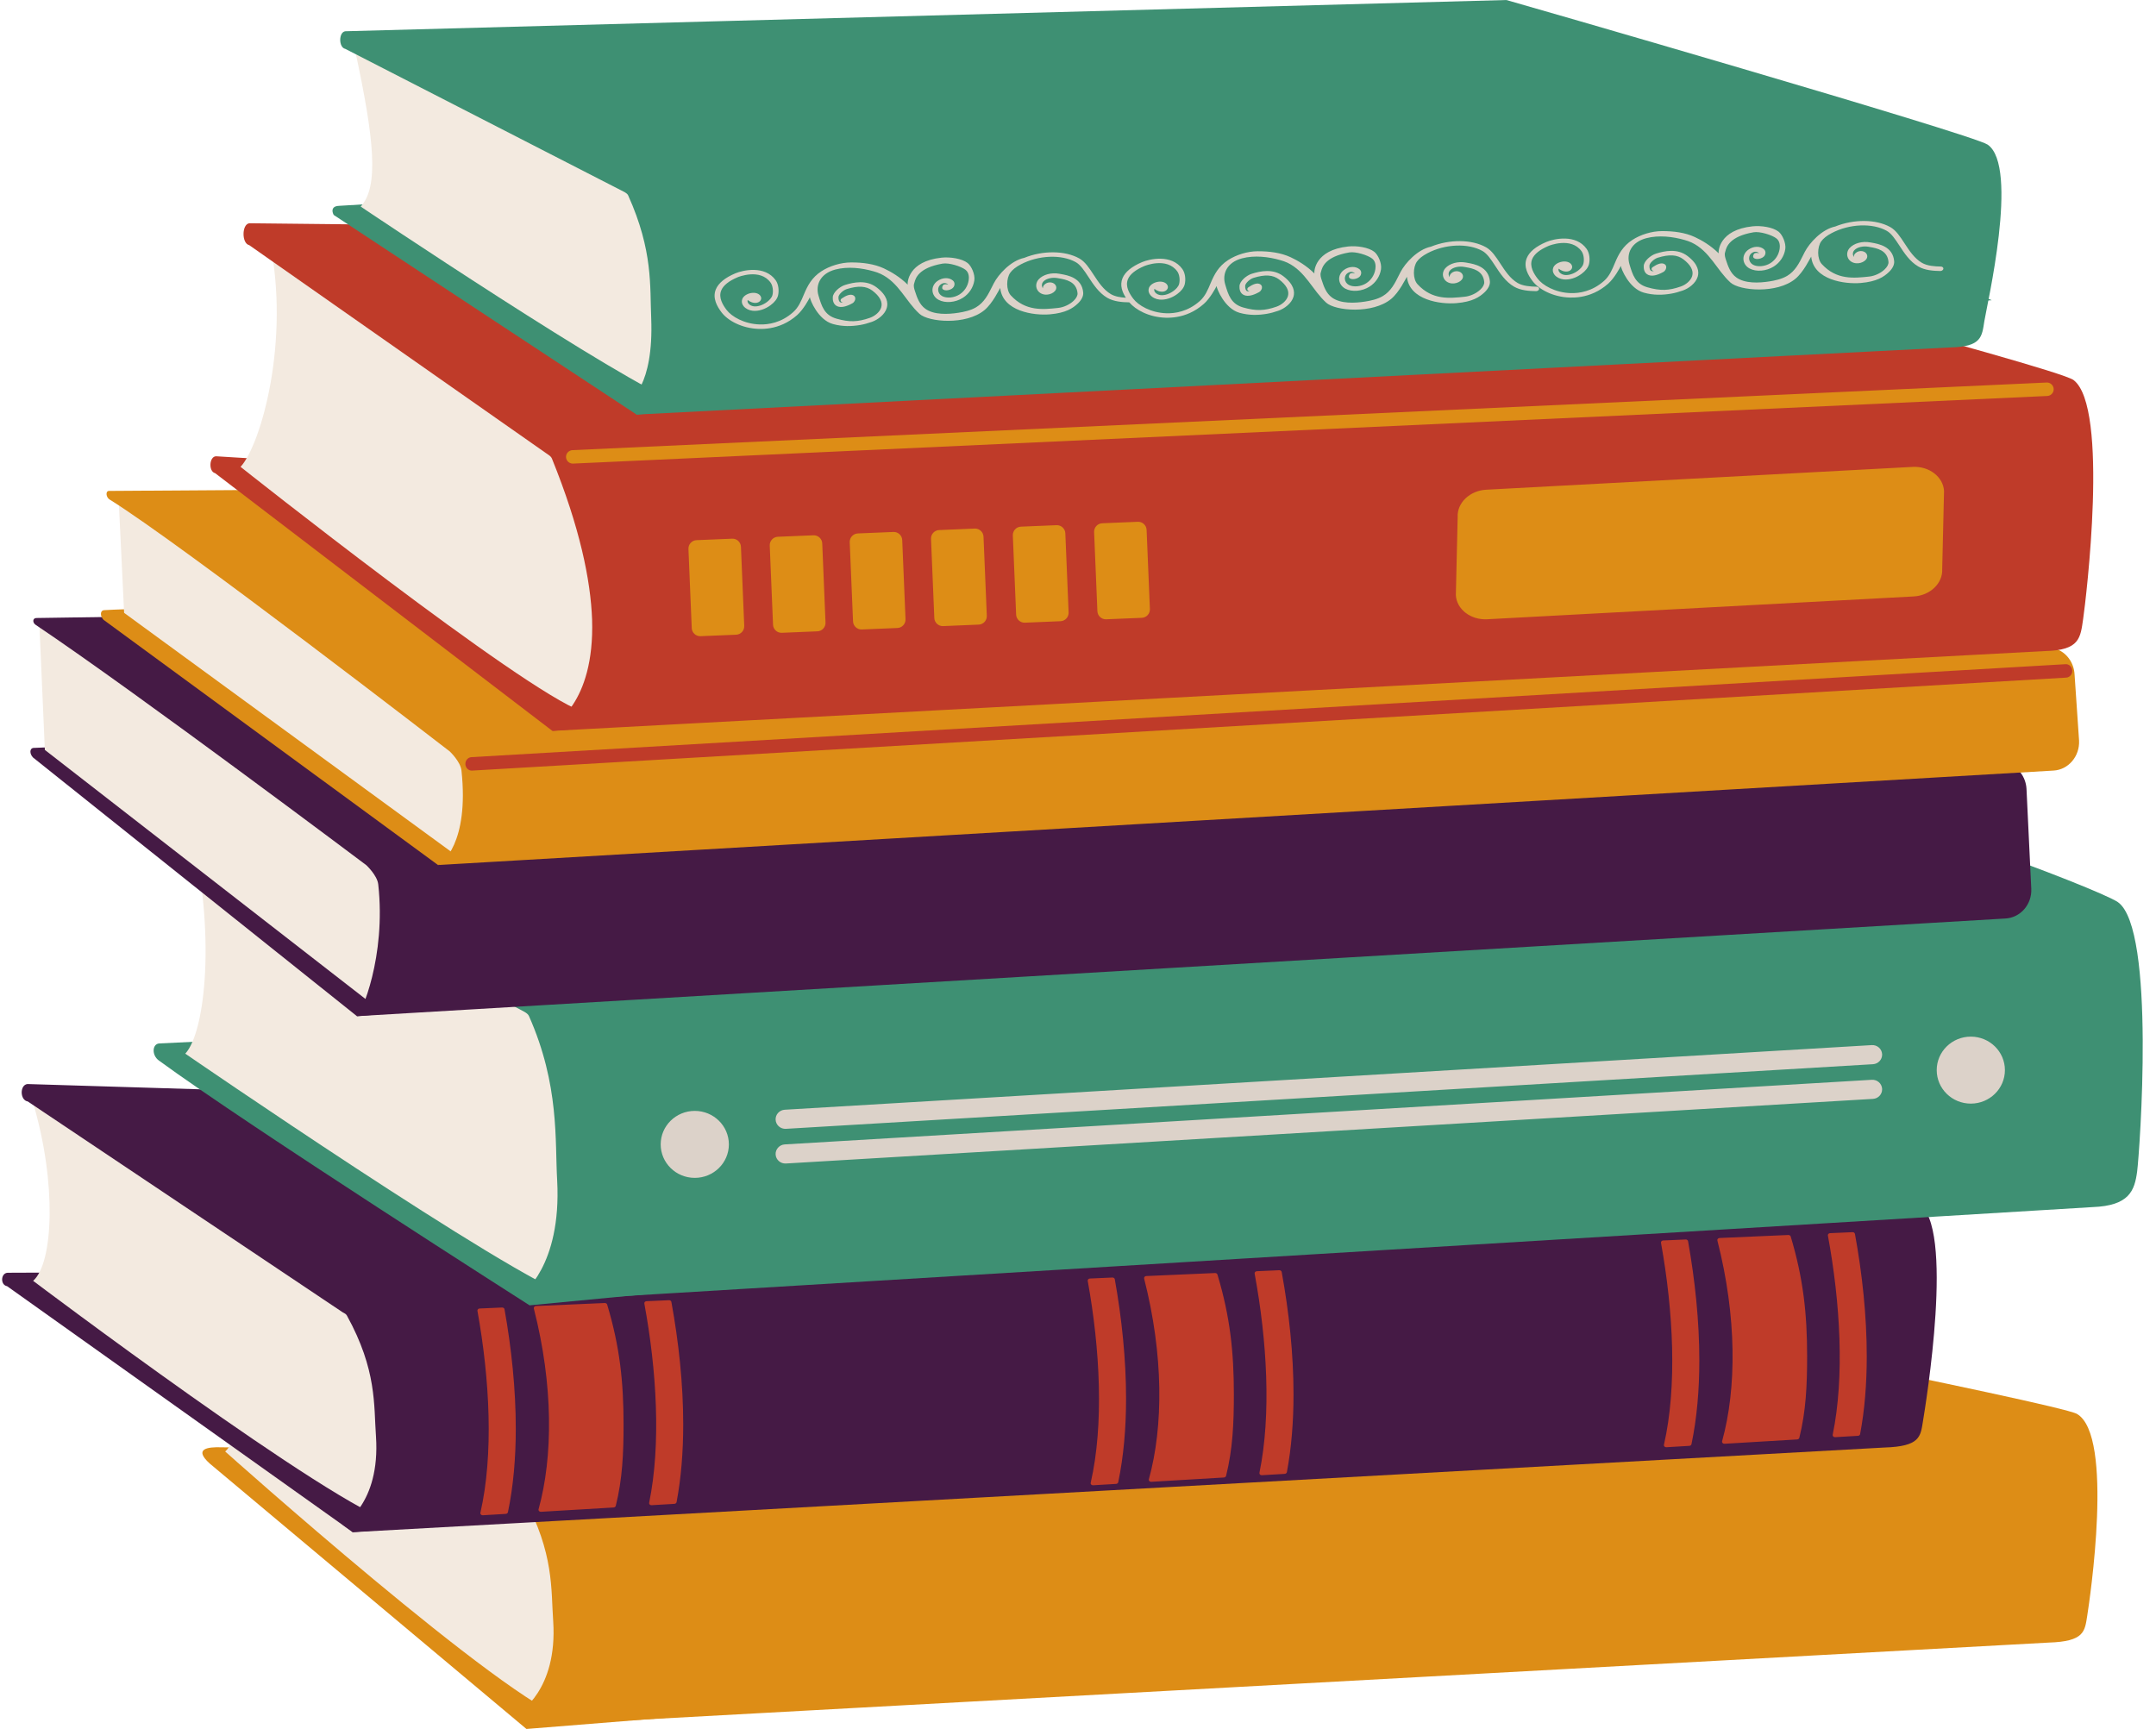
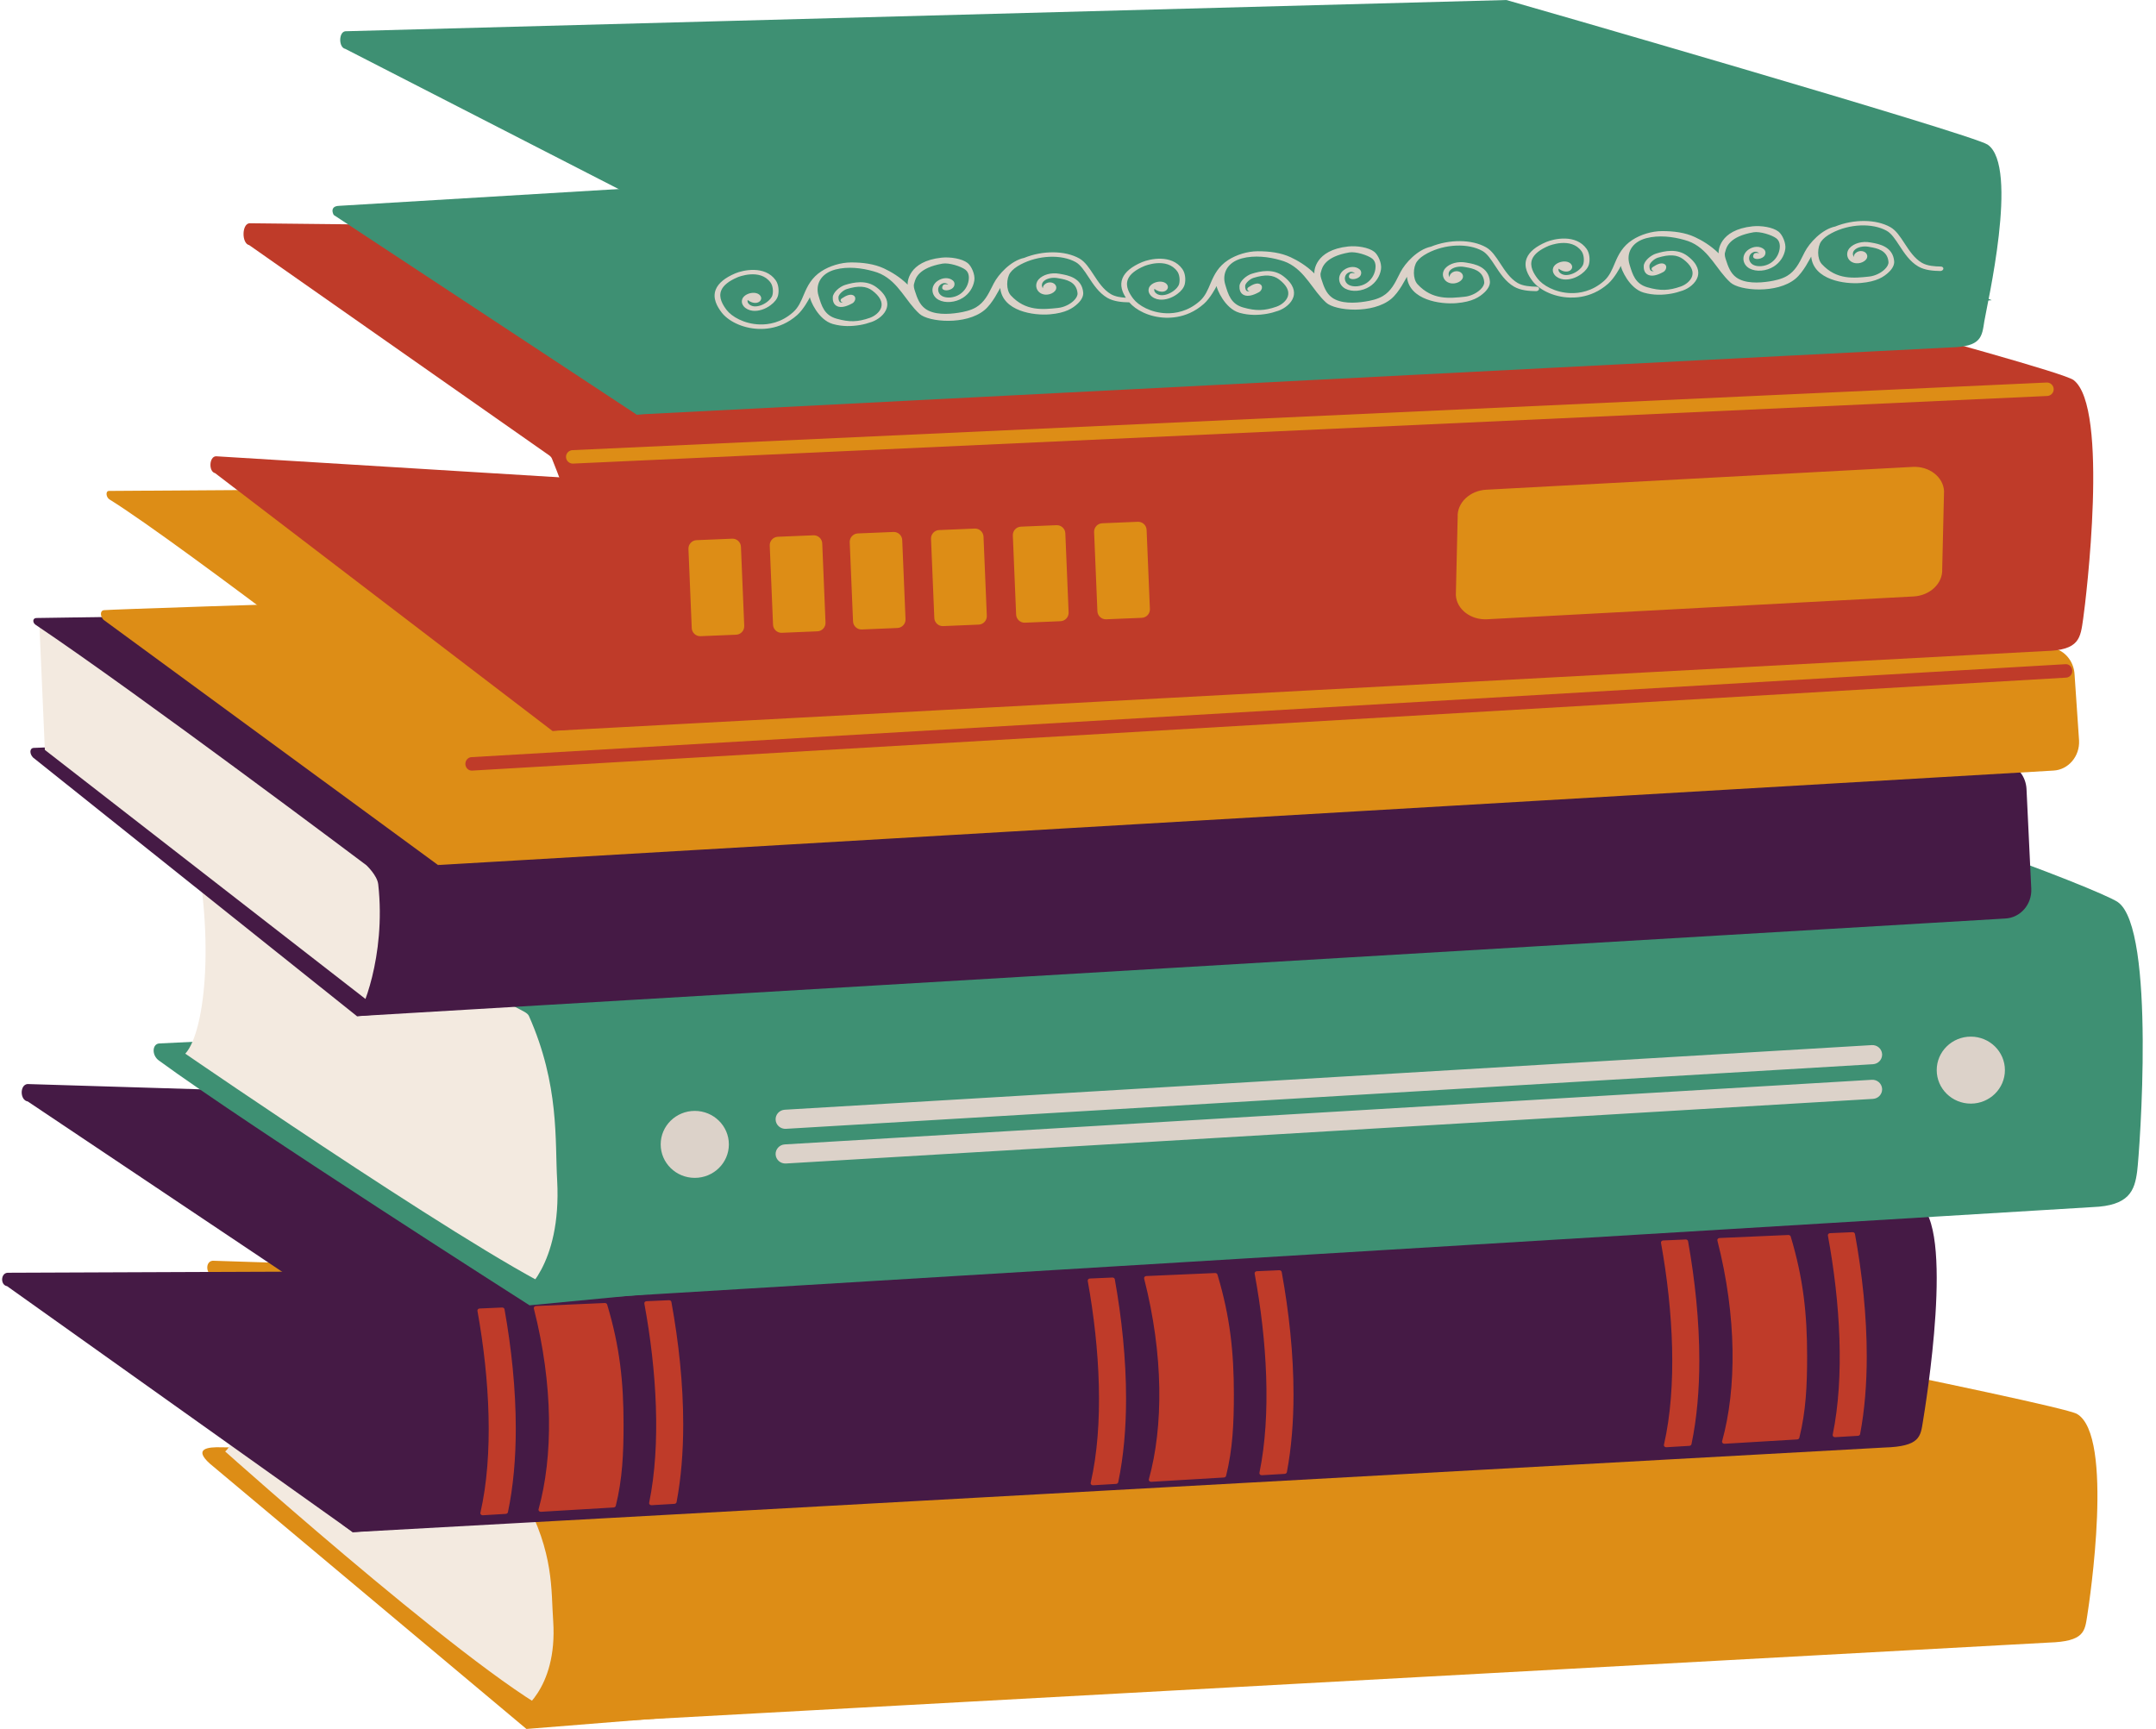
<svg xmlns="http://www.w3.org/2000/svg" height="403.9" preserveAspectRatio="xMidYMid meet" version="1.0" viewBox="-0.5 -0.0 503.6 403.9" width="503.6" zoomAndPan="magnify">
  <defs>
    <clipPath id="a">
      <path d="M 46 338 L 481 338 L 481 403.879 L 46 403.879 Z M 46 338" />
    </clipPath>
    <clipPath id="b">
      <path d="M 47 294 L 490 294 L 490 403.879 L 47 403.879 Z M 47 294" />
    </clipPath>
  </defs>
  <g>
    <g clip-path="url(#a)" id="change1_2">
      <path d="M 122.465 403.879 L 48.465 341.855 C 44.762 338.484 47.758 337.945 51.398 338.086 L 372.426 340.746 L 480.168 375.211 L 122.465 403.879" fill="#dd8d16" />
    </g>
    <g id="change2_1">
      <path d="M 50.281 297.574 C 55.816 316.613 56.836 334.852 52.098 339.062 C 52.098 339.062 117.895 397.91 132.543 401.82 L 140.422 347.914 L 50.281 297.574" fill="#f3eae0" />
    </g>
    <g clip-path="url(#b)" id="change1_1">
      <path d="M 49.445 298.133 L 120.926 349.145 C 121.336 349.352 121.727 349.57 121.91 349.906 C 128.953 362.918 128.184 371.273 128.719 378.746 C 129.766 394.914 120.648 400.109 120.648 400.109 L 123.016 403.137 L 478.008 383.703 C 486.418 383.445 486.457 381.07 487.039 377.418 C 487.594 373.918 493.367 335.305 484.633 330.281 C 480.438 327.871 362.059 304.559 361.91 304.566 L 49.164 294.5 C 47.316 294.703 47.613 297.855 49.445 298.133" fill="#dd8d16" />
    </g>
    <g id="change3_1">
      <path d="M 81.895 357.91 L 1.16 300.449 C -0.465 300.18 -0.355 297.363 1.309 297.309 L 331.859 295.996 L 439.598 329.797 L 81.895 357.91" fill="#451a45" />
    </g>
    <g id="change2_2">
-       <path d="M 7.238 257.664 C 12.77 276.336 11.977 295.066 7.238 299.195 C 7.238 299.195 77.324 352.059 91.973 355.895 L 99.855 303.023 L 7.238 257.664" fill="#f3eae0" />
-     </g>
+       </g>
    <g id="change3_2">
      <path d="M 5.98 257.293 L 79.531 306.539 C 79.941 306.746 80.336 306.957 80.52 307.289 C 87.562 320.051 86.793 328.246 87.324 335.57 C 88.371 351.426 79.496 356.141 79.496 356.141 L 81.895 357.91 L 439.641 338.137 C 448.051 337.883 448.09 335.555 448.672 331.973 C 449.227 328.539 456.27 286.02 447.535 281.094 C 443.34 278.73 320.664 262.816 320.52 262.828 L 5.918 253.227 C 4.07 253.426 4.148 257.02 5.98 257.293" fill="#451a45" />
    </g>
    <g id="change4_1">
      <path d="M 116.777 305.43 L 111.531 305.66 C 111.207 305.676 110.973 305.93 111.023 306.215 C 113.902 322.168 114.824 339.793 111.711 353.383 C 111.641 353.695 111.922 353.977 112.277 353.957 L 117.641 353.637 C 117.891 353.621 118.098 353.461 118.145 353.242 C 119.406 347.227 119.977 340.594 119.977 333.711 C 119.977 324.527 118.973 314.938 117.344 305.836 C 117.301 305.594 117.055 305.418 116.777 305.43 Z M 140.766 304.379 L 124.695 305.082 C 124.355 305.098 124.121 305.379 124.195 305.672 C 128.754 323.504 128.699 340.289 125.297 352.559 C 125.211 352.875 125.492 353.172 125.859 353.148 L 142.832 352.141 C 143.078 352.125 143.285 351.965 143.336 351.754 C 144.891 345.52 145.152 339.457 145.152 332.719 C 145.152 322.922 144.293 314.613 141.324 304.746 C 141.258 304.523 141.023 304.367 140.766 304.379 Z M 156.324 304.129 C 158.027 313.441 159.086 323.293 159.086 332.719 C 159.086 339.086 158.605 345.238 157.535 350.891 C 157.492 351.113 157.285 351.277 157.031 351.293 L 151.695 351.609 C 151.344 351.633 151.066 351.355 151.129 351.047 C 153.926 337.445 152.895 320.125 150.008 304.512 C 149.953 304.227 150.191 303.969 150.516 303.953 L 155.758 303.723 C 156.035 303.711 156.281 303.887 156.324 304.129" fill="#bf3b29" />
    </g>
    <g id="change4_2">
      <path d="M 259.328 298.426 L 254.086 298.656 C 253.762 298.672 253.523 298.926 253.574 299.211 C 256.457 315.164 257.379 332.789 254.266 346.379 C 254.191 346.691 254.473 346.973 254.832 346.953 L 260.191 346.633 C 260.441 346.617 260.652 346.457 260.699 346.238 C 261.957 340.223 262.527 333.59 262.527 326.707 C 262.527 317.523 261.523 307.934 259.898 298.836 C 259.855 298.59 259.609 298.414 259.328 298.426 Z M 283.316 297.375 L 267.246 298.078 C 266.91 298.094 266.672 298.379 266.746 298.668 C 271.309 316.5 271.254 333.285 267.852 345.551 C 267.762 345.871 268.047 346.168 268.414 346.145 L 285.387 345.137 C 285.629 345.121 285.836 344.961 285.891 344.75 C 287.441 338.516 287.707 332.453 287.707 325.715 C 287.707 315.918 286.848 307.609 283.875 297.742 C 283.809 297.52 283.574 297.363 283.316 297.375 Z M 298.879 297.125 C 300.582 306.438 301.641 316.289 301.641 325.715 C 301.641 332.082 301.156 338.234 300.09 343.887 C 300.047 344.109 299.836 344.273 299.582 344.289 L 294.25 344.605 C 293.895 344.629 293.617 344.352 293.68 344.043 C 296.477 330.441 295.449 313.121 292.559 297.508 C 292.508 297.223 292.746 296.965 293.07 296.949 L 298.312 296.719 C 298.59 296.707 298.836 296.883 298.879 297.125" fill="#bf3b29" />
    </g>
    <g id="change4_3">
      <path d="M 393.23 289.539 L 387.984 289.766 C 387.66 289.781 387.426 290.039 387.477 290.324 C 390.359 306.273 391.277 323.902 388.164 337.492 C 388.094 337.805 388.375 338.086 388.73 338.066 L 394.094 337.746 C 394.344 337.73 394.555 337.57 394.598 337.352 C 395.859 331.332 396.43 324.703 396.43 317.82 C 396.43 308.637 395.426 299.047 393.801 289.945 C 393.754 289.699 393.508 289.523 393.23 289.539 Z M 417.219 288.488 L 401.148 289.191 C 400.812 289.207 400.574 289.488 400.648 289.781 C 405.207 307.613 405.152 324.398 401.75 336.664 C 401.664 336.98 401.945 337.277 402.312 337.258 L 419.285 336.246 C 419.531 336.23 419.738 336.074 419.789 335.863 C 421.344 329.625 421.609 323.566 421.609 316.828 C 421.609 307.031 420.746 298.723 417.777 288.852 C 417.711 288.633 417.477 288.477 417.219 288.488 Z M 432.781 288.238 C 434.484 297.551 435.539 307.402 435.539 316.828 C 435.539 323.191 435.059 329.348 433.988 334.996 C 433.949 335.223 433.738 335.387 433.484 335.402 L 428.152 335.719 C 427.797 335.738 427.52 335.465 427.582 335.156 C 430.379 321.555 429.348 304.234 426.461 288.617 C 426.41 288.336 426.645 288.074 426.969 288.062 L 432.211 287.832 C 432.488 287.82 432.734 287.992 432.781 288.238" fill="#bf3b29" />
    </g>
    <g id="change5_1">
      <path d="M 123.195 304.918 C 123.195 304.918 57.527 263.051 36.594 247.719 C 34.875 246.461 35.051 243.812 36.742 243.742 L 377.648 227.316 L 487.324 270.078 L 123.195 304.918" fill="#3e9073" />
    </g>
    <g id="change2_3">
      <path d="M 44.191 194.043 C 49.82 217.664 47.602 240.906 42.777 246.133 C 42.777 246.133 118.543 298.238 133.453 303.09 L 141.477 236.207 L 44.191 194.043" fill="#f3eae0" />
    </g>
    <g id="change5_2">
      <path d="M 40.512 192.57 L 122.047 236.391 C 122.465 236.648 122.863 236.918 123.051 237.336 C 130.223 253.484 129.102 266.516 129.645 275.781 C 130.711 295.844 121.43 302.285 121.43 302.285 L 124.117 304.043 L 488.289 281.973 C 496.848 281.652 498.109 278.145 498.699 273.617 C 499.266 269.273 503.09 216.961 494.195 210.734 C 489.926 207.742 432.719 185.816 411.098 184.379 L 39.871 187.727 C 37.988 187.977 38.746 191.719 40.512 192.57" fill="#3e9073" />
    </g>
    <g id="change6_1">
      <path d="M 451.879 249.977 C 451.879 254.297 455.445 257.801 459.844 257.801 C 464.242 257.801 467.809 254.297 467.809 249.977 C 467.809 245.656 464.242 242.152 459.844 242.152 C 455.445 242.152 451.879 245.656 451.879 249.977 Z M 153.824 267.324 C 153.824 271.645 157.387 275.145 161.785 275.145 C 166.184 275.145 169.75 271.645 169.75 267.324 C 169.75 263.004 166.184 259.5 161.785 259.5 C 157.387 259.5 153.824 263.004 153.824 267.324 Z M 439.125 246.227 C 439.047 244.996 437.969 244.059 436.715 244.133 L 182.805 259.227 C 181.551 259.301 180.594 260.367 180.672 261.59 C 180.746 262.824 181.824 263.762 183.082 263.688 L 436.988 248.594 C 438.199 248.523 439.129 247.539 439.129 246.363 C 439.129 246.32 439.129 246.273 439.125 246.227 Z M 439.129 254.469 C 439.129 255.641 438.199 256.625 436.988 256.695 L 183.082 271.789 C 181.824 271.863 180.746 270.926 180.672 269.691 C 180.594 268.492 181.551 267.402 182.805 267.328 L 436.715 252.234 C 437.969 252.16 439.047 253.098 439.125 254.328 C 439.129 254.375 439.129 254.422 439.129 254.469" fill="#dcd2c9" />
    </g>
    <g id="change3_3">
      <path d="M 465.324 204.352 L 82.879 237.379 L 7.223 176.957 C 6.355 176.066 6.426 174.812 7.281 174.711 C 10.039 174.387 383.281 162.977 383.281 162.977 L 465.324 204.352" fill="#451a45" />
    </g>
    <g id="change2_4">
      <path d="M 8.633 144.363 L 9.977 175.176 L 86.863 234.902 L 94.648 209.934 L 103.113 198.469 L 8.633 144.363" fill="#f3eae0" />
    </g>
    <g id="change3_4">
      <path d="M 7.969 144.363 L 390.016 138.719 L 468.324 178.25 C 470.895 179.082 472.699 181.484 472.852 184.273 L 473.965 207.559 C 474.164 211.25 471.434 214.391 467.883 214.562 L 82.832 237.379 C 83.816 237.078 89.73 223.52 87.848 206.574 C 87.613 204.457 85.059 202.098 85.059 202.098 C 85.059 202.098 31.719 161.996 7.816 145.949 C 7.074 145.453 7.082 144.414 7.969 144.363" fill="#451a45" />
    </g>
    <g id="change1_3">
      <path d="M 122.578 193.305 L 101.82 202.07 L 23.68 144.785 C 22.828 143.895 22.898 142.637 23.738 142.535 C 26.445 142.203 177.184 137.574 177.184 137.574 L 122.578 193.305" fill="#dd8d16" />
    </g>
    <g id="change2_5">
-       <path d="M 27.238 117.059 L 28.492 143.16 L 105.734 199.586 L 113.426 184.023 L 110.762 172.539 L 27.238 117.059" fill="#f3eae0" />
-     </g>
+       </g>
    <g id="change1_4">
      <path d="M 24.941 114.676 L 402.867 112.176 L 479.652 151.543 C 482.172 152.367 483.938 154.77 484.078 157.559 L 485.129 172.984 C 485.312 176.68 482.629 179.824 479.141 180.004 L 101.773 202.07 C 102.738 201.766 109.109 196.949 107.293 180.008 C 107.066 177.891 104.562 175.535 104.562 175.535 C 104.562 175.535 41.867 127.094 25.059 116.656 C 24.312 116.195 24.07 114.73 24.941 114.676" fill="#dd8d16" />
    </g>
    <g id="change4_4">
      <path d="M 483.539 156.723 C 483.539 157.551 482.926 158.242 482.133 158.289 L 109.766 180.008 C 108.949 180.051 108.25 179.387 108.203 178.52 C 108.16 177.68 108.785 176.914 109.605 176.867 L 481.977 155.152 C 482.793 155.105 483.492 155.77 483.535 156.637 C 483.535 156.664 483.539 156.691 483.539 156.723" fill="#bf3b29" />
    </g>
    <g id="change4_5">
      <path d="M 128.52 170.73 L 49.746 110.527 C 48.172 110.156 48.352 106.617 49.969 106.582 L 396.5 127.84 L 477.32 141.613 L 128.52 170.73" fill="#bf3b29" />
    </g>
    <g id="change2_6">
-       <path d="M 62.461 56.152 C 67.387 79.703 60.406 103.949 55.691 109.055 C 55.691 109.055 121.297 161.113 135.457 166.184 L 147.34 102.098 L 62.461 56.152" fill="#f3eae0" />
-     </g>
+       </g>
    <g id="change4_6">
      <path d="M 57.711 57.262 L 127.477 106.16 C 127.871 106.422 128.25 106.699 128.418 107.117 C 134.961 123.27 137.461 135.508 137.801 144.719 C 138.434 164.656 128.449 169.406 128.449 169.406 L 130.355 169.309 C 129.273 170.32 128.52 170.73 128.52 170.73 L 477.156 152.086 C 485.344 151.914 485.441 148.988 486.094 144.504 C 486.719 140.199 492.219 95.113 483.84 88.777 C 479.812 85.734 363.211 55.414 363.07 55.422 L 57.746 52.152 C 55.941 52.367 55.934 56.887 57.711 57.262" fill="#bf3b29" />
    </g>
    <g id="change1_5">
      <path d="M 268.094 142.266 L 267.324 123.777 C 267.277 122.691 266.355 121.844 265.27 121.887 L 256.953 122.234 C 255.867 122.277 255.02 123.203 255.062 124.289 L 255.832 142.777 C 255.879 143.859 256.801 144.711 257.887 144.664 L 266.203 144.32 C 267.289 144.273 268.141 143.352 268.094 142.266 Z M 249.109 143.055 L 248.34 124.566 C 248.293 123.484 247.367 122.633 246.285 122.68 L 237.969 123.023 C 236.883 123.07 236.031 123.992 236.078 125.078 L 236.848 143.566 C 236.891 144.652 237.816 145.504 238.902 145.457 L 247.219 145.109 C 248.305 145.066 249.152 144.141 249.109 143.055 Z M 230 143.852 L 229.23 125.363 C 229.184 124.277 228.262 123.43 227.176 123.473 L 218.859 123.82 C 217.773 123.863 216.922 124.789 216.969 125.875 L 217.738 144.363 C 217.781 145.445 218.707 146.297 219.793 146.254 L 228.109 145.906 C 229.195 145.859 230.043 144.938 230 143.852 Z M 211.012 144.641 L 210.242 126.152 C 210.199 125.07 209.273 124.219 208.188 124.266 L 199.871 124.609 C 198.785 124.656 197.938 125.578 197.98 126.664 L 198.754 145.152 C 198.797 146.238 199.723 147.09 200.805 147.043 L 209.121 146.695 C 210.207 146.652 211.059 145.727 211.012 144.641 Z M 192.324 145.422 L 191.559 126.934 C 191.512 125.848 190.586 124.996 189.504 125.043 L 181.184 125.387 C 180.102 125.434 179.25 126.359 179.297 127.441 L 180.066 145.93 C 180.109 147.016 181.035 147.867 182.117 147.82 L 190.438 147.473 C 191.52 147.43 192.371 146.504 192.324 145.422 Z M 173.34 146.211 L 172.57 127.723 C 172.527 126.637 171.602 125.785 170.516 125.832 L 162.199 126.18 C 161.113 126.223 160.266 127.148 160.309 128.234 L 161.078 146.723 C 161.125 147.805 162.051 148.656 163.133 148.609 L 171.449 148.266 C 172.535 148.219 173.387 147.297 173.34 146.211 Z M 346.66 114.395 C 342.812 114.598 339.809 117.477 339.984 120.781 L 339.559 139.016 C 339.734 142.324 343.027 144.863 346.875 144.656 L 446.484 139.328 C 450.332 139.125 453.336 136.246 453.16 132.941 L 453.59 114.707 C 453.41 111.398 450.117 108.859 446.27 109.066 Z M 477.547 89.359 C 478.422 89.32 479.16 89.992 479.199 90.859 C 479.242 91.723 478.57 92.453 477.703 92.5 C 477.703 92.5 477.695 92.5 477.691 92.5 L 133.363 108.293 C 132.492 108.332 131.75 107.66 131.711 106.793 C 131.672 105.934 132.34 105.199 133.207 105.152 C 133.215 105.152 133.215 105.152 133.219 105.152 L 477.547 89.359" fill="#dd8d16" />
    </g>
    <g id="change5_3">
      <path d="M 148.188 96.84 L 77.441 50.207 C 76.828 49.023 77.207 48.117 78.676 48.082 L 370.125 30.582 L 464.723 70.125 L 148.188 96.84" fill="#3e9073" />
    </g>
    <g id="change2_7">
-       <path d="M 82.418 11.645 C 86.977 32.742 88.012 43.668 83.75 48.254 C 83.75 48.254 145.176 89.559 158.051 94.078 L 165.945 34.664 L 82.418 11.645" fill="#f3eae0" />
-     </g>
+       </g>
    <g id="change5_4">
      <path d="M 80.152 11.414 L 145.395 44.879 C 145.746 45.09 146.082 45.309 146.23 45.648 C 152.082 58.637 151.277 66.91 151.609 74.324 C 152.238 90.371 146.555 93.504 146.555 93.504 L 148.188 96.84 L 455.117 81.156 C 462.367 81 462.441 78.645 463.004 75.031 C 463.543 71.566 471.207 38.859 463.766 33.777 C 460.191 31.336 351.488 -0.004 351.363 0.004 L 80.164 7.301 C 78.57 7.48 78.578 11.117 80.152 11.414" fill="#3e9073" />
    </g>
    <g id="change6_2">
      <path d="M 347.512 65.723 C 347.219 62.27 343.891 61.684 342.297 61.402 L 341.957 61.34 C 340.094 60.984 338.094 61.527 337.094 62.66 C 336.496 63.34 336.367 64.27 336.762 65.035 C 337.113 65.711 337.801 66.137 338.648 66.211 C 340.012 66.324 341.574 65.352 341.16 64.207 C 340.824 63.285 339.352 63.02 338.484 63.844 C 338.195 64.117 338.062 64.438 338.105 64.734 C 338.059 64.672 338.023 64.613 338 64.574 C 337.77 64.125 337.836 63.574 338.164 63.199 C 338.902 62.363 340.422 62.141 341.539 62.355 L 341.898 62.418 C 343.414 62.688 345.949 63.133 346.188 65.883 C 346.23 66.422 345.906 67.055 345.266 67.656 C 344.332 68.539 342.949 69.176 341.652 69.312 C 338.09 69.695 334.051 70.133 330.617 66.406 C 329.449 65.137 329.555 62.387 330.461 61.109 C 330.953 60.41 331.758 59.773 332.91 59.16 C 337.031 56.977 342.445 56.754 345.781 58.629 C 346.883 59.25 347.785 60.629 348.742 62.09 C 349.879 63.832 351.172 65.809 353.137 66.953 C 354.676 67.852 356.691 67.992 358.273 68.012 C 358.328 68.012 358.383 68.008 358.434 68 C 358.73 67.949 358.973 67.746 359.004 67.5 C 359.043 67.211 358.777 66.973 358.41 66.969 C 357.016 66.949 355.25 66.836 353.988 66.102 C 352.242 65.078 351.07 63.285 349.938 61.555 C 348.914 59.988 347.949 58.516 346.617 57.766 C 343.262 55.875 338.066 55.867 333.727 57.625 C 330.602 58.277 327.699 61.477 326.625 63.566 C 326.496 63.824 326.367 64.082 326.234 64.34 C 325.328 66.16 324.391 68.043 322.492 69.164 C 321.211 69.926 319.602 70.254 318.355 70.445 C 315.941 70.828 312.641 70.973 310.629 69.508 C 309.23 68.488 308.699 66.867 308.23 65.434 C 308.039 64.859 307.824 64.203 308.023 63.621 C 308.043 63.562 308.062 63.484 308.09 63.391 C 308.34 62.445 309 59.938 314.672 58.965 C 316.129 58.715 318.969 59.582 320.023 60.414 C 320.887 61.094 320.855 62.238 320.758 62.863 C 320.551 64.23 319.773 65.434 318.629 66.164 C 317.371 66.965 315.617 67.129 314.543 66.547 C 313.996 66.25 313.648 65.691 313.629 65.094 C 313.617 64.578 313.836 64.094 314.277 63.793 C 315.312 63.094 315.984 63.848 316.078 64.02 C 315.961 63.773 315.309 63.723 314.973 63.867 C 314.641 64.012 314.477 64.594 314.633 64.84 C 315.062 65.535 316.852 65.168 317.277 64.379 C 317.57 63.844 317.492 63.27 317.062 62.906 C 316.137 62.125 314.602 62.191 313.414 63.062 C 312.684 63.602 312.277 64.383 312.301 65.207 C 312.324 66.121 312.859 66.949 313.727 67.422 C 315.277 68.262 317.672 68.062 319.41 66.949 C 320.855 66.027 321.828 64.551 322.078 62.895 C 322.289 61.516 321.414 59.535 320.512 58.824 C 319.184 57.773 316.426 57.363 314.434 57.574 C 306.57 58.41 306.43 63.434 306.516 63.879 C 304.68 62.051 302.531 60.812 300.965 60.086 C 298.684 59.023 295.988 58.68 293.258 58.691 C 290.895 58.699 288.27 59.508 286.355 60.758 C 284.117 62.219 283.129 64.109 282.266 66.176 C 281.617 67.734 281.004 69.207 279.742 70.324 C 276.965 72.793 273.973 73.238 271.949 73.176 C 268.309 73.066 265.387 71.336 264.207 69.777 C 263.344 68.629 262.273 66.91 262.961 65.23 C 263.438 64.059 264.73 63.02 266.805 62.145 C 266.855 62.121 272.051 59.977 274.5 63.414 C 274.984 64.09 275.164 65.328 274.93 66.297 C 274.754 66.992 274.121 67.582 273.621 67.953 C 272.66 68.664 271.539 69.035 270.617 68.945 C 270.105 68.898 269.613 68.648 269.328 68.305 C 269.113 68.035 269.047 67.738 269.148 67.465 C 269.152 67.473 269.16 67.477 269.164 67.48 C 269.629 67.879 270.477 68.246 271.242 68.117 C 271.672 68.039 272.008 67.816 272.188 67.488 C 272.367 67.172 272.332 66.801 272.098 66.473 C 271.715 65.938 270.914 65.691 270.004 65.824 C 269.98 65.828 269.953 65.836 269.93 65.84 C 268.941 66.008 268.121 66.574 267.867 67.266 C 267.668 67.824 267.781 68.41 268.191 68.914 C 268.664 69.496 269.469 69.898 270.34 69.98 C 271.688 70.113 273.199 69.637 274.488 68.68 C 275.438 67.977 276.039 67.191 276.23 66.406 C 276.477 65.41 276.406 63.871 275.676 62.844 C 273.16 59.316 268.023 60.488 266.254 61.234 C 263.828 62.262 262.297 63.527 261.695 64.992 C 261.008 66.684 261.68 68.297 262.484 69.551 C 261.289 69.484 259.988 69.293 258.992 68.715 C 257.246 67.691 256.074 65.902 254.941 64.168 C 253.918 62.605 252.953 61.129 251.621 60.379 C 248.266 58.488 243.07 58.48 238.73 60.238 C 235.605 60.891 232.703 64.09 231.629 66.184 C 231.5 66.438 231.371 66.695 231.238 66.953 C 230.332 68.773 229.395 70.656 227.496 71.777 C 226.215 72.539 224.605 72.867 223.359 73.059 C 220.945 73.441 217.645 73.59 215.633 72.121 C 214.234 71.102 213.703 69.48 213.234 68.051 C 213.043 67.473 212.828 66.816 213.027 66.234 C 213.047 66.176 213.066 66.098 213.094 66.004 C 213.344 65.059 214.004 62.555 219.676 61.578 C 221.133 61.328 223.973 62.195 225.027 63.027 C 225.891 63.707 225.859 64.852 225.762 65.477 C 225.555 66.844 224.777 68.047 223.633 68.777 C 222.379 69.578 220.621 69.742 219.551 69.16 C 219 68.863 218.652 68.309 218.633 67.707 C 218.621 67.195 218.84 66.707 219.281 66.406 C 220.316 65.707 220.988 66.461 221.082 66.633 C 220.965 66.387 220.312 66.336 219.977 66.48 C 219.645 66.625 219.48 67.207 219.637 67.453 C 220.066 68.148 221.855 67.781 222.281 66.992 C 222.574 66.461 222.5 65.883 222.066 65.52 C 221.141 64.738 219.605 64.805 218.418 65.68 C 217.688 66.215 217.281 66.996 217.305 67.82 C 217.332 68.738 217.863 69.562 218.73 70.035 C 220.281 70.879 222.676 70.68 224.414 69.562 C 225.859 68.641 226.832 67.164 227.086 65.512 C 227.297 64.129 226.418 62.148 225.516 61.438 C 224.188 60.391 221.43 59.977 219.438 60.188 C 211.574 61.023 211.434 66.047 211.52 66.492 C 209.684 64.668 207.535 63.43 205.969 62.699 C 203.688 61.641 200.992 61.293 198.262 61.305 C 195.898 61.316 193.273 62.121 191.359 63.371 C 189.121 64.828 188.133 66.723 187.27 68.793 C 186.621 70.348 186.008 71.82 184.746 72.938 C 181.969 75.406 178.977 75.852 176.953 75.789 C 173.312 75.68 170.391 73.949 169.211 72.391 C 168.348 71.242 167.277 69.527 167.965 67.848 C 168.441 66.672 169.734 65.637 171.809 64.758 C 171.859 64.734 177.055 62.59 179.504 66.027 C 179.988 66.703 180.172 67.941 179.934 68.91 C 179.758 69.605 179.125 70.195 178.625 70.566 C 177.664 71.277 176.543 71.648 175.621 71.562 C 175.109 71.512 174.617 71.266 174.336 70.918 C 174.117 70.648 174.051 70.352 174.152 70.078 C 174.156 70.086 174.164 70.09 174.168 70.094 C 174.637 70.492 175.48 70.863 176.246 70.73 C 176.676 70.652 177.012 70.43 177.191 70.105 C 177.371 69.785 177.336 69.414 177.102 69.086 C 176.719 68.551 175.918 68.305 175.012 68.441 C 174.984 68.445 174.961 68.449 174.934 68.453 C 173.945 68.621 173.125 69.188 172.871 69.879 C 172.672 70.438 172.785 71.023 173.195 71.527 C 173.668 72.113 174.473 72.512 175.344 72.598 C 176.691 72.727 178.203 72.25 179.492 71.293 C 180.441 70.594 181.043 69.805 181.234 69.02 C 181.48 68.023 181.41 66.484 180.68 65.461 C 178.164 61.934 173.027 63.102 171.258 63.852 C 168.832 64.875 167.301 66.141 166.699 67.609 C 165.852 69.688 167.062 71.668 168.051 72.977 C 169.43 74.809 172.668 76.707 176.789 76.832 C 177.559 76.855 178.445 76.816 179.41 76.648 C 181.355 76.316 183.594 75.469 185.711 73.59 C 187.176 72.289 188.477 69.859 188.676 69.434 C 188.703 70.031 190.562 74.703 194.031 75.684 C 196.344 76.336 198.496 76.246 200.461 75.91 C 201.309 75.766 202.188 75.523 203.145 75.188 C 204.547 74.695 206.168 73.5 206.633 71.945 C 206.965 70.82 206.82 69.066 204.23 67.109 C 201.855 65.312 198.906 65.938 196.895 66.562 C 195.621 66.961 194.09 68.293 194.023 69.418 C 193.988 70.047 194.086 71.156 195.145 71.57 C 195.984 71.895 197.141 71.656 198.582 70.859 C 199.086 70.582 199.312 70.043 199.277 69.652 C 199.242 69.285 198.996 69.012 198.602 68.902 C 197.984 68.73 197.164 69 196.098 69.73 C 195.812 69.93 195.762 70.258 195.988 70.469 C 196.098 70.566 196.25 70.621 196.41 70.633 C 196.16 70.684 195.961 70.684 195.816 70.629 C 195.5 70.504 195.316 70.012 195.352 69.375 C 195.387 68.781 196.418 67.797 197.289 67.527 C 199.984 66.688 201.828 66.801 203.266 67.887 C 204.992 69.195 205.707 70.547 205.34 71.793 C 204.988 72.965 203.758 73.867 202.691 74.242 C 199.863 75.234 197.902 75.285 194.914 74.445 C 192.051 73.641 191.418 71.516 190.688 69.055 C 189.938 66.543 191.121 63.891 194.613 62.965 C 197.535 62.188 200.863 62.602 203.547 63.379 C 204.121 63.543 204.688 63.727 205.207 63.977 C 209.461 65.996 211.066 70.398 214.281 73.316 C 216.414 75.254 225.133 76.004 229.441 72.449 C 231.375 70.855 232.883 67.621 233.133 67.266 C 233.691 72.734 240.984 73.742 244.711 73.43 C 248.473 73.109 250.102 71.992 251.266 70.895 C 252.141 70.062 252.586 69.156 252.516 68.336 C 252.223 64.883 248.898 64.297 247.301 64.016 L 246.961 63.953 C 245.098 63.598 243.098 64.141 242.098 65.273 C 241.5 65.953 241.371 66.883 241.766 67.648 C 242.117 68.324 242.805 68.754 243.652 68.824 C 245.016 68.938 246.578 67.965 246.164 66.82 C 245.828 65.898 244.355 65.637 243.488 66.457 C 243.199 66.73 243.066 67.051 243.109 67.348 C 243.062 67.285 243.027 67.23 243.004 67.188 C 242.773 66.742 242.84 66.188 243.168 65.816 C 243.906 64.977 245.426 64.754 246.543 64.969 L 246.902 65.031 C 248.418 65.301 250.953 65.746 251.191 68.496 C 251.234 69.035 250.91 69.668 250.27 70.273 C 249.34 71.156 247.953 71.789 246.656 71.93 C 243.094 72.312 239.055 72.746 235.621 69.02 C 234.453 67.754 234.559 65 235.465 63.723 C 235.961 63.023 236.762 62.387 237.914 61.773 C 242.035 59.59 247.449 59.367 250.785 61.242 C 251.887 61.863 252.789 63.242 253.746 64.703 C 254.883 66.445 256.176 68.422 258.141 69.57 C 259.68 70.465 261.695 70.605 263.277 70.625 C 264.758 72.371 267.859 74.102 271.785 74.219 C 272.555 74.242 273.441 74.199 274.402 74.035 C 276.352 73.703 278.59 72.855 280.707 70.973 C 282.172 69.676 283.473 67.246 283.672 66.82 C 283.699 67.418 285.559 72.09 289.027 73.07 C 291.34 73.719 293.492 73.633 295.453 73.297 C 296.305 73.148 297.184 72.91 298.141 72.574 C 299.543 72.078 301.164 70.887 301.629 69.332 C 301.961 68.207 301.816 66.453 299.227 64.492 C 296.852 62.695 293.902 63.32 291.891 63.949 C 290.617 64.344 289.086 65.68 289.02 66.805 C 288.984 67.43 289.082 68.543 290.141 68.953 C 290.98 69.281 292.137 69.043 293.578 68.246 C 294.078 67.969 294.309 67.43 294.273 67.039 C 294.238 66.672 293.992 66.398 293.598 66.285 C 292.98 66.113 292.16 66.387 291.094 67.117 C 290.809 67.312 290.758 67.645 290.984 67.855 C 291.094 67.953 291.246 68.008 291.406 68.016 C 291.156 68.07 290.957 68.07 290.812 68.016 C 290.496 67.891 290.312 67.398 290.348 66.762 C 290.383 66.168 291.414 65.184 292.285 64.914 C 294.98 64.074 296.824 64.188 298.262 65.273 C 299.988 66.582 300.703 67.93 300.332 69.18 C 299.984 70.352 298.754 71.254 297.688 71.629 C 294.859 72.621 292.898 72.672 289.91 71.832 C 287.047 71.023 286.414 68.902 285.684 66.441 C 284.934 63.93 286.113 61.273 289.605 60.352 C 292.531 59.574 295.859 59.988 298.543 60.766 C 299.117 60.93 299.684 61.113 300.203 61.359 C 304.457 63.383 306.062 67.785 309.277 70.703 C 311.41 72.641 320.129 73.391 324.438 69.836 C 326.371 68.238 327.879 65.008 328.129 64.652 C 328.688 70.121 335.98 71.129 339.703 70.812 C 343.469 70.496 345.098 69.379 346.262 68.281 C 347.137 67.449 347.582 66.539 347.512 65.723" fill="#dcd2c9" />
    </g>
    <g id="change6_3">
      <path d="M 428.152 52.918 C 425.027 53.57 422.129 56.766 421.055 58.859 C 420.926 59.113 420.793 59.371 420.664 59.633 C 419.758 61.453 418.816 63.336 416.922 64.457 C 415.637 65.215 414.027 65.543 412.785 65.738 C 410.371 66.117 407.07 66.266 405.059 64.801 C 403.66 63.781 403.129 62.16 402.656 60.727 C 402.469 60.148 402.254 59.496 402.453 58.914 C 402.473 58.855 402.492 58.777 402.52 58.68 C 402.766 57.738 403.43 55.23 409.102 54.258 C 410.559 54.008 413.398 54.875 414.449 55.703 C 415.312 56.387 415.281 57.531 415.188 58.152 C 414.98 59.52 414.203 60.727 413.059 61.457 C 411.801 62.258 410.047 62.422 408.973 61.84 C 408.426 61.539 408.074 60.984 408.059 60.387 C 408.047 59.871 408.266 59.383 408.703 59.086 C 409.742 58.387 410.414 59.141 410.508 59.309 C 410.391 59.062 409.734 59.012 409.402 59.156 C 409.066 59.301 408.906 59.883 409.059 60.133 C 409.488 60.824 411.277 60.461 411.707 59.672 C 412 59.137 411.922 58.562 411.492 58.199 C 410.562 57.418 409.031 57.48 407.84 58.355 C 407.113 58.891 406.707 59.672 406.73 60.496 C 406.754 61.414 407.289 62.242 408.152 62.711 C 409.707 63.555 412.098 63.355 413.84 62.242 C 415.281 61.32 416.254 59.844 416.508 58.188 C 416.719 56.805 415.844 54.828 414.941 54.113 C 413.609 53.066 410.855 52.656 408.863 52.867 C 401 53.703 400.855 58.727 400.941 59.172 C 399.109 57.344 396.961 56.105 395.391 55.379 C 393.109 54.316 390.418 53.973 387.688 53.984 C 385.324 53.992 382.699 54.797 380.785 56.051 C 378.547 57.508 377.559 59.398 376.695 61.469 C 376.047 63.027 375.434 64.496 374.172 65.617 C 371.395 68.086 368.402 68.527 366.379 68.469 C 362.738 68.359 359.812 66.629 358.637 65.066 C 357.77 63.922 356.703 62.203 357.387 60.523 C 357.867 59.352 359.16 58.312 361.234 57.434 C 361.285 57.414 366.48 55.266 368.93 58.703 C 369.41 59.379 369.594 60.617 369.355 61.586 C 369.184 62.285 368.551 62.871 368.051 63.246 C 367.09 63.957 365.969 64.328 365.043 64.238 C 364.535 64.188 364.039 63.941 363.758 63.594 C 363.543 63.328 363.477 63.031 363.574 62.758 C 363.582 62.762 363.59 62.766 363.594 62.773 C 364.059 63.172 364.902 63.539 365.672 63.406 C 366.102 63.332 366.438 63.109 366.617 62.781 C 366.793 62.461 366.762 62.09 366.527 61.766 C 366.145 61.23 365.34 60.98 364.434 61.117 C 364.41 61.121 364.383 61.125 364.359 61.129 C 363.371 61.301 362.547 61.867 362.297 62.559 C 362.098 63.117 362.211 63.703 362.617 64.207 C 363.09 64.789 363.895 65.188 364.77 65.273 C 366.117 65.402 367.629 64.93 368.918 63.973 C 369.863 63.27 370.469 62.484 370.66 61.695 C 370.906 60.703 370.836 59.164 370.105 58.137 C 367.59 54.609 362.449 55.777 360.684 56.527 C 358.258 57.555 356.723 58.816 356.125 60.285 C 355.273 62.367 356.488 64.348 357.477 65.656 C 358.855 67.484 362.094 69.387 366.215 69.512 C 366.98 69.531 367.871 69.492 368.832 69.328 C 370.777 68.992 373.02 68.145 375.137 66.266 C 376.598 64.969 377.902 62.539 378.098 62.113 C 378.129 62.711 379.988 67.383 383.457 68.359 C 385.766 69.012 387.922 68.926 389.883 68.59 C 390.734 68.441 391.613 68.199 392.57 67.863 C 393.973 67.371 395.594 66.18 396.055 64.621 C 396.391 63.496 396.246 61.746 393.656 59.785 C 391.281 57.988 388.332 58.613 386.32 59.238 C 385.047 59.637 383.512 60.973 383.449 62.098 C 383.414 62.723 383.512 63.836 384.57 64.246 C 385.41 64.574 386.562 64.336 388.008 63.539 C 388.508 63.262 388.734 62.723 388.703 62.332 C 388.668 61.965 388.422 61.688 388.027 61.578 C 387.406 61.406 386.59 61.68 385.523 62.41 C 385.234 62.605 385.188 62.938 385.414 63.145 C 385.523 63.246 385.676 63.301 385.836 63.309 C 385.586 63.363 385.387 63.359 385.242 63.305 C 384.926 63.18 384.742 62.688 384.777 62.051 C 384.812 61.461 385.844 60.477 386.715 60.203 C 389.41 59.367 391.254 59.477 392.691 60.566 C 394.418 61.871 395.133 63.223 394.762 64.473 C 394.414 65.641 393.184 66.547 392.117 66.918 C 389.289 67.914 387.324 67.965 384.34 67.121 C 381.477 66.316 380.844 64.191 380.113 61.734 C 379.363 59.223 380.543 56.566 384.035 55.641 C 386.961 54.867 390.289 55.281 392.973 56.055 C 393.547 56.223 394.113 56.406 394.633 56.652 C 398.887 58.672 400.488 63.078 403.703 65.996 C 405.84 67.93 414.559 68.684 418.867 65.129 C 420.801 63.531 422.309 60.301 422.559 59.941 C 423.113 65.41 430.41 66.422 434.133 66.105 C 437.895 65.785 439.527 64.672 440.688 63.57 C 441.566 62.742 442.012 61.832 441.941 61.016 C 441.648 57.562 438.32 56.977 436.723 56.691 L 436.387 56.633 C 434.52 56.273 432.52 56.82 431.523 57.953 C 430.922 58.629 430.797 59.562 431.191 60.328 C 431.543 61.004 432.23 61.43 433.078 61.5 C 434.441 61.617 436.004 60.645 435.59 59.5 C 435.254 58.574 433.781 58.312 432.91 59.137 C 432.625 59.406 432.492 59.73 432.531 60.027 C 432.484 59.965 432.453 59.906 432.43 59.863 C 432.199 59.418 432.266 58.867 432.594 58.492 C 433.332 57.656 434.852 57.434 435.969 57.645 L 436.324 57.711 C 437.844 57.977 440.379 58.426 440.613 61.176 C 440.66 61.715 440.336 62.344 439.695 62.949 C 438.762 63.832 437.379 64.469 436.082 64.605 C 432.52 64.988 428.48 65.422 425.047 61.699 C 423.879 60.43 423.984 57.68 424.891 56.398 C 425.383 55.699 426.184 55.062 427.34 54.453 C 431.461 52.266 436.875 52.043 440.211 53.922 C 441.312 54.539 442.215 55.922 443.172 57.383 C 444.309 59.125 445.602 61.098 447.566 62.246 C 449.102 63.145 451.117 63.281 452.703 63.305 C 452.758 63.305 452.809 63.301 452.859 63.289 C 453.156 63.238 453.402 63.035 453.434 62.789 C 453.473 62.504 453.207 62.266 452.84 62.262 C 451.445 62.242 449.68 62.129 448.418 61.391 C 446.672 60.371 445.496 58.578 444.363 56.844 C 443.344 55.281 442.379 53.805 441.047 53.055 C 437.691 51.168 432.496 51.16 428.152 52.918" fill="#dcd2c9" />
    </g>
  </g>
</svg>